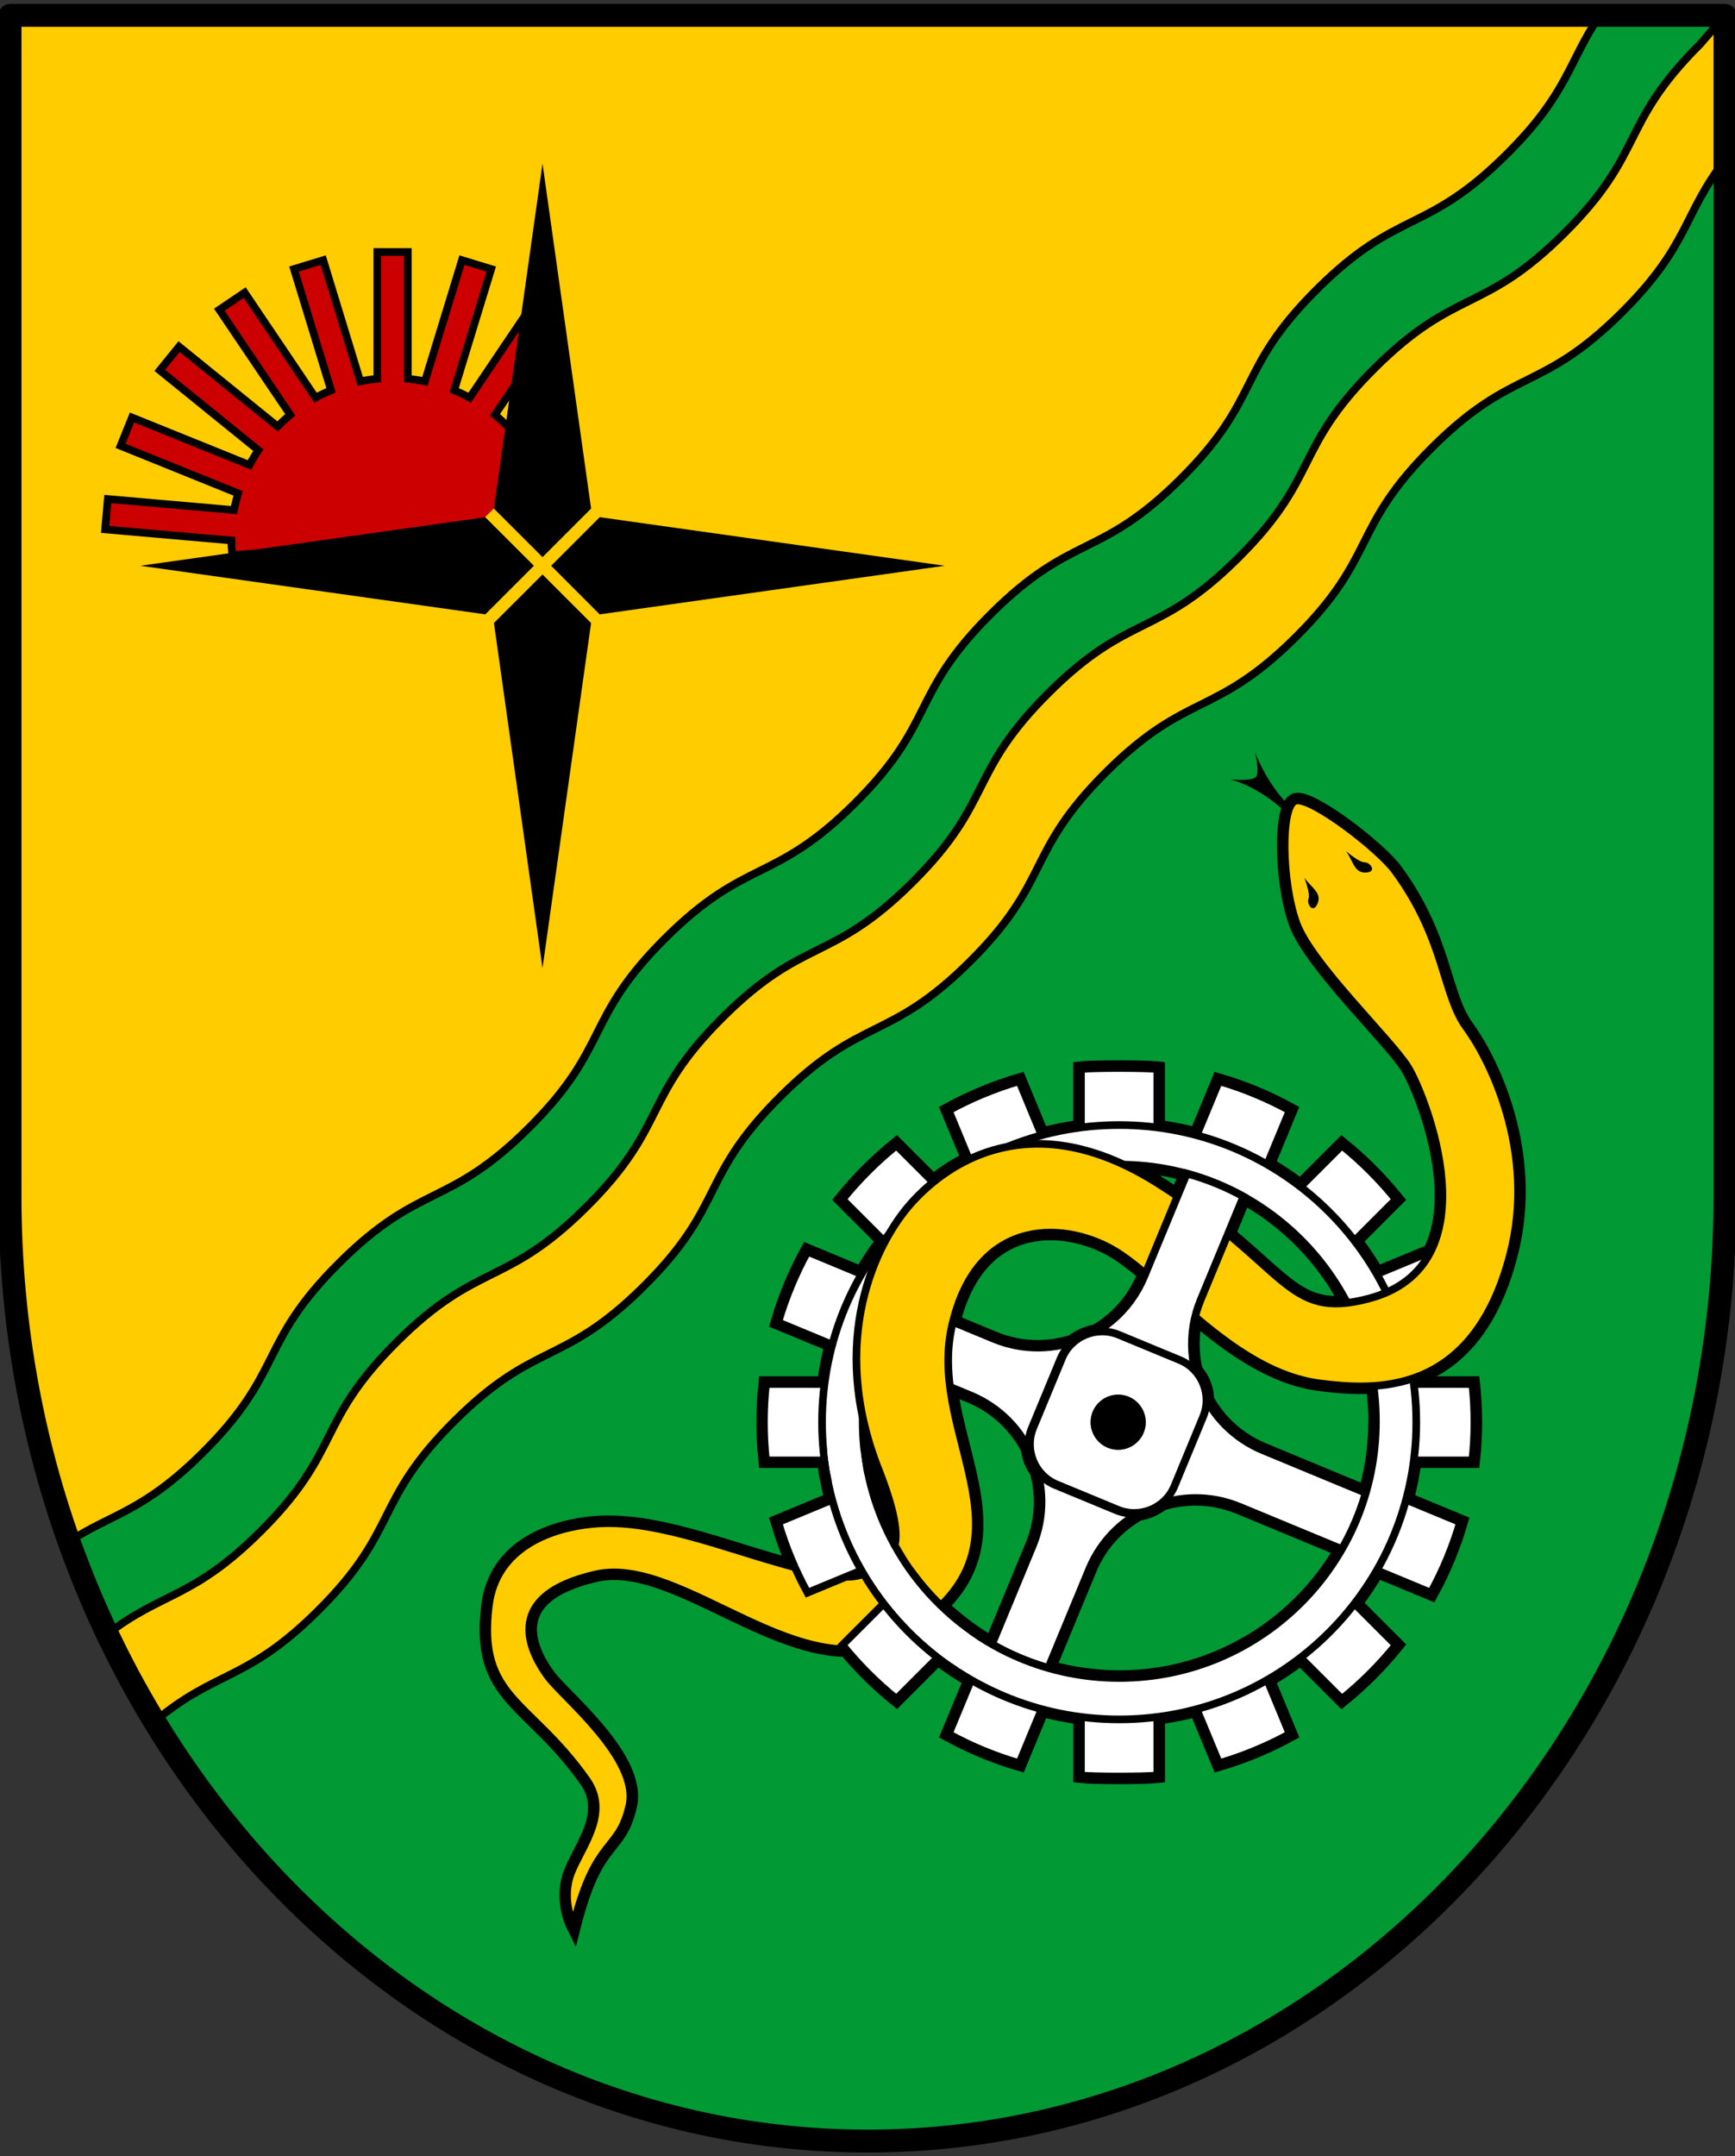
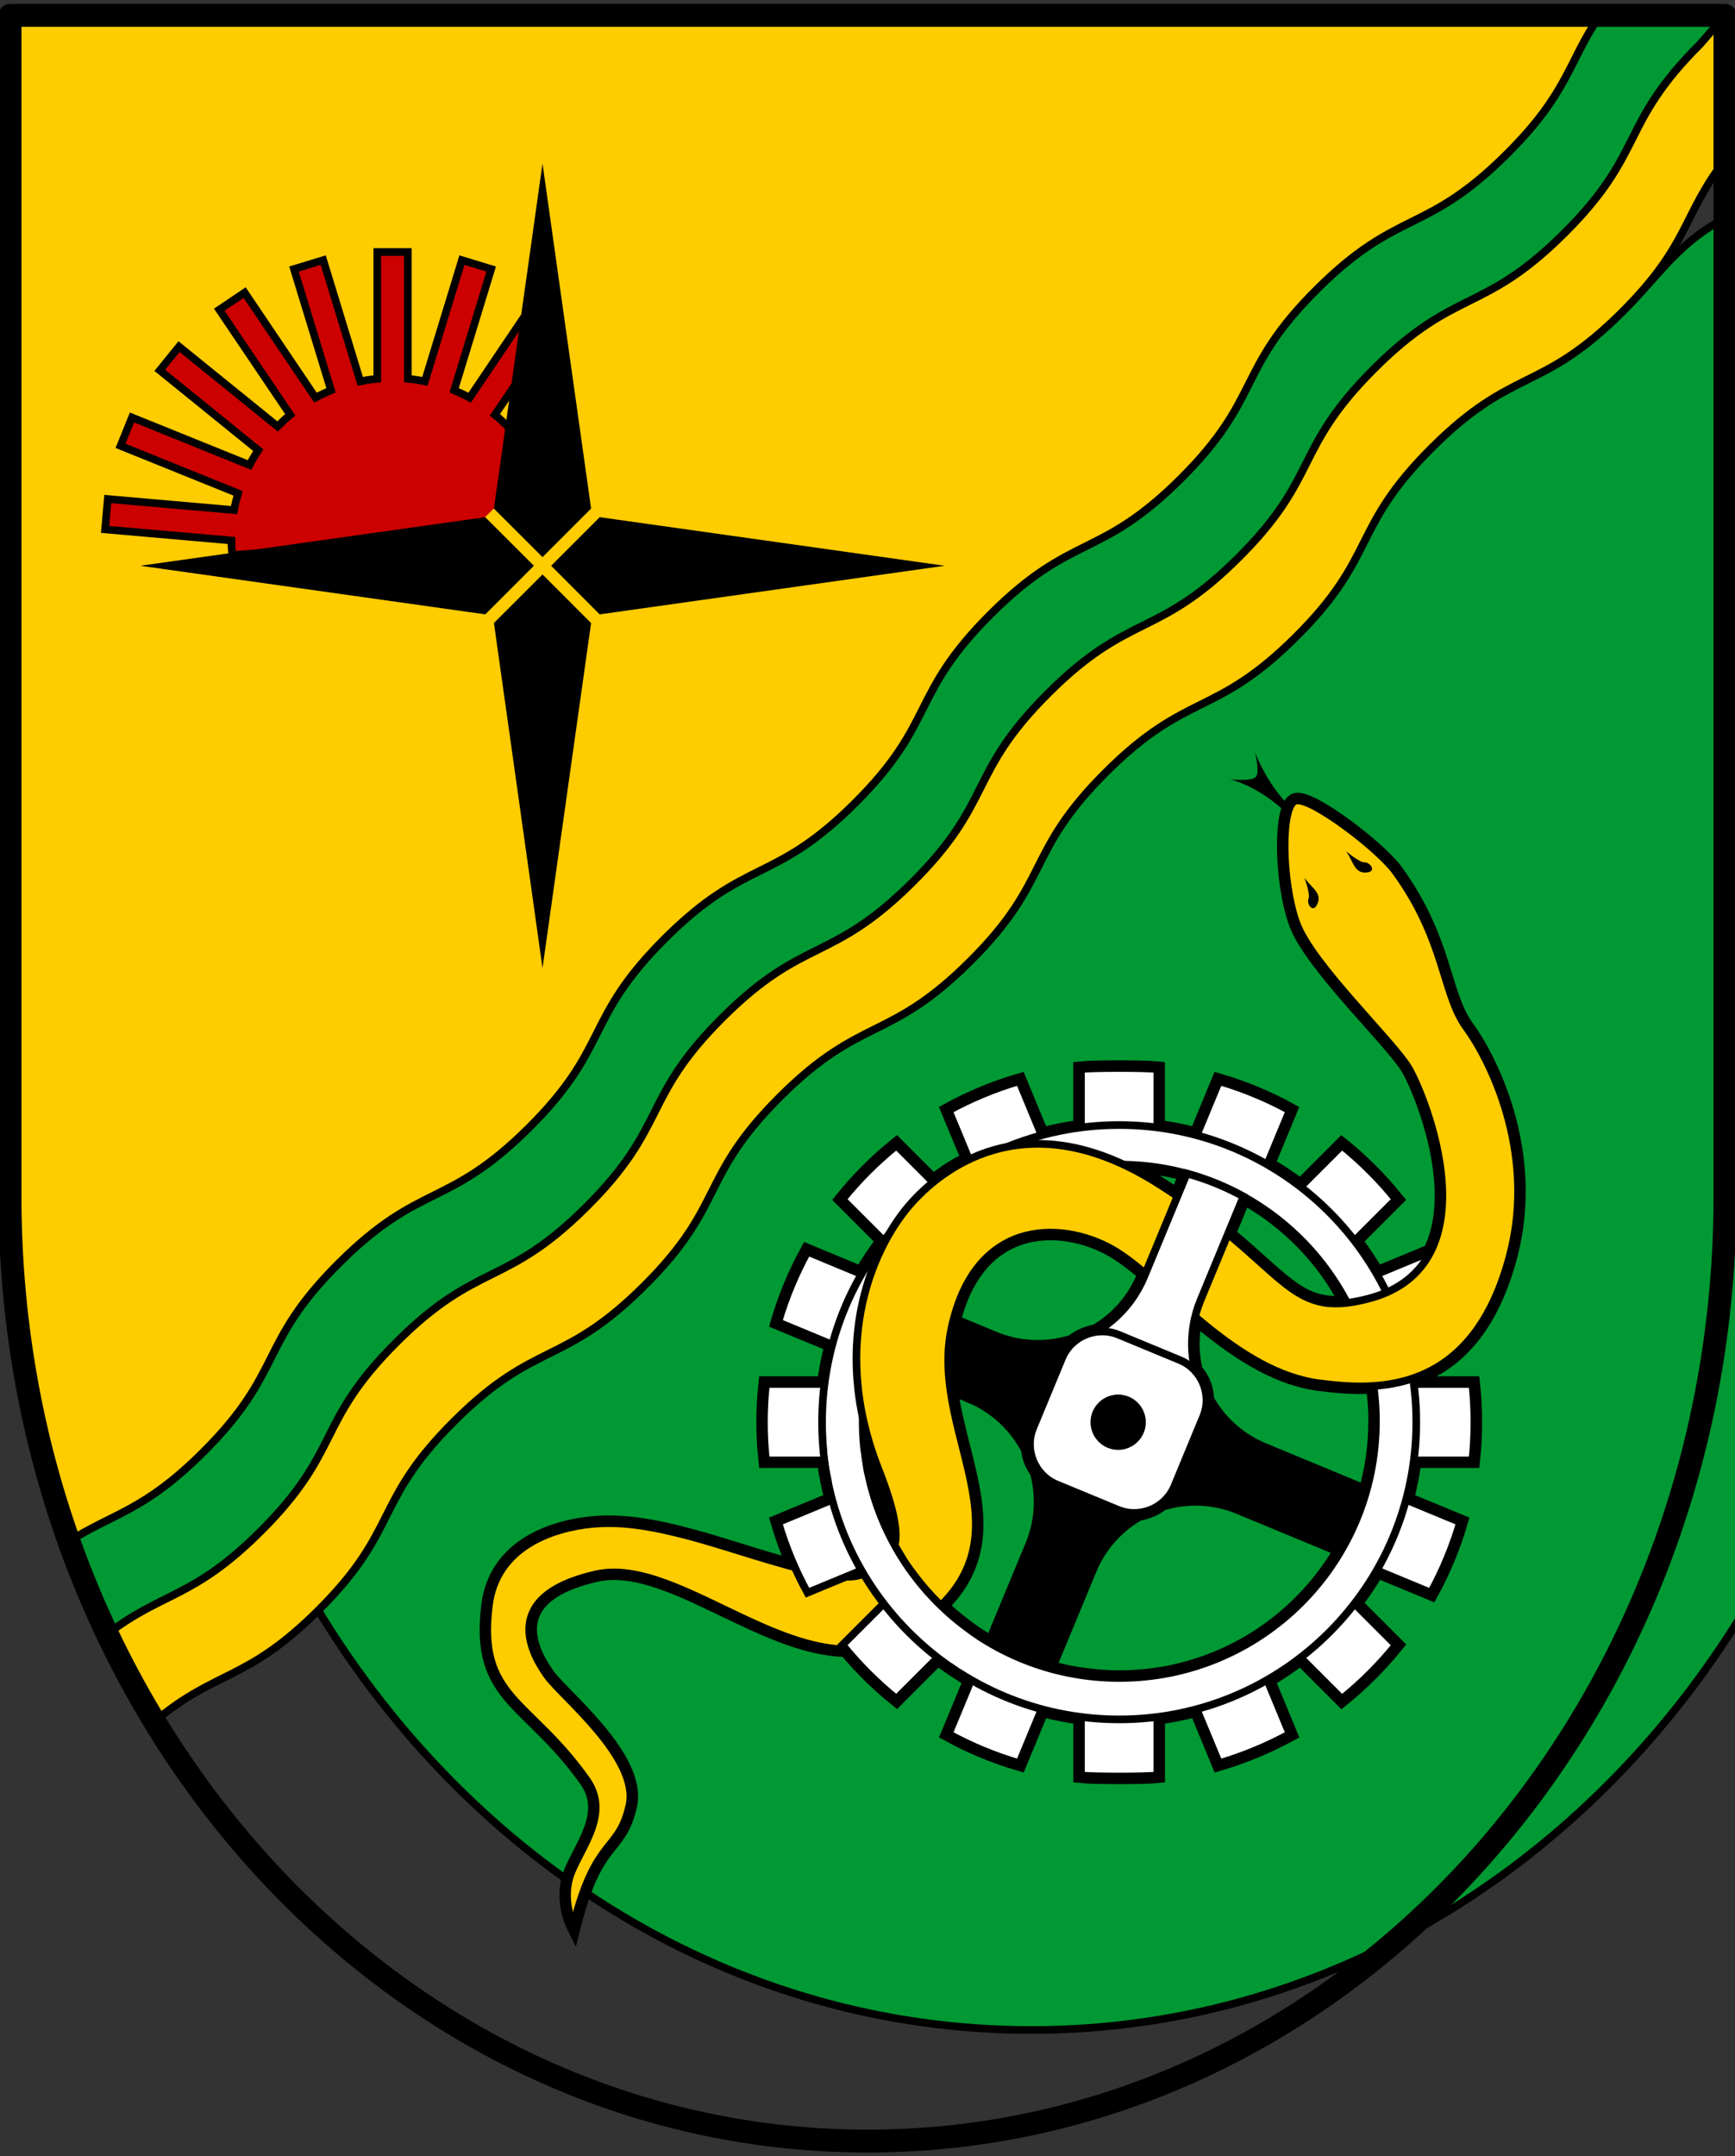
<svg xmlns="http://www.w3.org/2000/svg" version="1.1" id="Layer_1" x="0px" y="0px" viewBox="0 0 2271.6 2822.6" style="enable-background:new 0 0 2271.6 2822.6;" xml:space="preserve">
  <rect x="0" y="0" width="2271.6" height="2822.6" fill="#333333" stroke="none" />
  <style type="text/css">
	.st0{fill:#009933;stroke:#000000;stroke-width:10;stroke-linecap:round;stroke-linejoin:round;stroke-miterlimit:10;}
	.st1{fill:#FFCC00;stroke:#000000;stroke-width:10;stroke-miterlimit:10;}
	.st2{fill:none;stroke:#000000;stroke-width:30;stroke-linecap:round;stroke-linejoin:round;stroke-miterlimit:10;}
	.st3{fill:#CC0000;stroke:#000000;stroke-width:10;stroke-miterlimit:10;}
	.st4{fill:#FFCC00;}
	.st5{stroke:#000000;stroke-width:20;stroke-miterlimit:10;}
	.st6{fill:#FFFFFF;stroke:#000000;stroke-width:10;stroke-miterlimit:10;}
	.st7{fill:#FFFFFF;}
	.st8{stroke:#FFFFFF;stroke-miterlimit:10;}
</style>
  <g>
-     <path class="st0" d="M2123.5,408.8c-106.7,106.2-142,70.8-248.6,177c-106.7,106.2-71.4,141.6-178.1,247.8s-141.9,70.8-248.6,177   s-71.4,141.6-178.1,247.8c-106.7,106.2-141.9,70.8-248.6,177s-71.4,141.6-178.1,247.8c-106.7,106.2-141.9,70.8-248.6,177   s-71.4,141.6-178.1,247.8c-94.3,93.9-132.8,77.1-214.2,145.3c201.4,331.3,544.2,549.3,933.6,549.3   c620.3,0,1122.7-553.4,1122.7-1236.7V209.2C2202.8,281.1,2212.2,320.5,2123.5,408.8z" />
+     <path class="st0" d="M2123.5,408.8c-106.7,106.2-142,70.8-248.6,177c-106.7,106.2-71.4,141.6-178.1,247.8s-141.9,70.8-248.6,177   s-71.4,141.6-178.1,247.8c-106.7,106.2-141.9,70.8-248.6,177s-71.4,141.6-178.1,247.8c-106.7,106.2-141.9,70.8-248.6,177   s-71.4,141.6-178.1,247.8c201.4,331.3,544.2,549.3,933.6,549.3   c620.3,0,1122.7-553.4,1122.7-1236.7V209.2C2202.8,281.1,2212.2,320.5,2123.5,408.8z" />
    <path class="st1" d="M2226.3,57.4c-106.7,106.2-71.4,141.6-178.1,247.8c-106.7,106.2-142,70.8-248.6,177   c-106.7,106.2-71.4,141.6-178.1,247.8s-141.9,70.8-248.6,177s-71.4,141.6-178.1,247.8c-106.7,106.2-141.9,70.8-248.6,177   s-71.4,141.6-178.1,247.8c-106.7,106.2-141.9,70.8-248.6,177s-71.4,141.6-178.1,247.8c-88.9,88.5-128.2,78.7-200.6,134.4   c18.7,39.5,39.4,77.7,61.7,114.5c81.4-68.2,119.9-51.4,214.2-145.3c106.7-106.2,71.4-141.6,178.1-247.8s141.9-70.8,248.6-177   s71.4-141.6,178.1-247.8c106.7-106.2,141.9-70.8,248.6-177s71.4-141.6,178.1-247.8s141.9-70.8,248.6-177s71.4-141.6,178.1-247.8   s142-70.8,248.6-177c88.8-88.4,79.3-127.7,135-199.6V20.1L2226.3,57.4z" />
    <path class="st0" d="M519.3,1756.7c106.7-106.2,141.9-70.8,248.6-177s71.4-141.6,178.1-247.8c106.7-106.2,141.9-70.8,248.6-177   s71.4-141.6,178.1-247.8s141.9-70.8,248.6-177s71.4-141.6,178.1-247.8s142-70.8,248.6-177c106.7-106.2,71.4-141.6,178.1-247.8   l32.2-37.3h-163.7c-41.7,61.1-40.8,100.9-121.9,181.6c-106.7,106.2-142,70.8-248.6,177C1617.4,485,1652.7,520.4,1546,626.6   s-141.9,70.8-248.6,177s-71.4,141.6-178.1,247.8s-141.9,70.8-248.6,177s-71.4,141.6-178.1,247.8c-106.7,106.2-141.9,70.8-248.6,177   s-71.4,141.6-178.1,247.8c-78.1,77.8-118,79.6-175.6,116.7c14.8,41.6,31.6,82,50.2,121.3c72.4-55.8,111.7-45.9,200.6-134.4   C447.8,1898.3,412.6,1862.9,519.3,1756.7z" />
    <path class="st1" d="M444,1653.1c106.7-106.2,141.9-70.8,248.6-177s71.4-141.6,178.1-247.8c106.7-106.2,141.9-70.8,248.6-177   s71.4-141.6,178.1-247.8s141.9-70.8,248.6-177s71.4-141.6,178.1-247.8s142-70.8,248.6-177c81.1-80.7,80.2-120.5,121.9-181.6H13.1   V1566c0,159.4,27.4,311.8,77.2,451.7c57.6-37.1,97.4-38.9,175.6-116.7C372.5,1794.7,337.3,1759.3,444,1653.1z" />
  </g>
  <path class="st2" d="M13.1,20.1V1566c0,683.3,502.4,1236.7,1122.7,1236.7S2258.5,2249.3,2258.5,1566V20.1H13.1z" />
  <g>
    <path class="st3" d="M648,543l72.8-107.7L707.7,383l-92.8,137.6c-6.6-3.6-13.4-6.8-20.3-9.7l48.5-158.7l-38.3-11.7l-48.5,158.7   c-7.3-1.5-14.7-2.6-22.3-3.3v-166h-40v166c-7.6,0.7-15,1.8-22.3,3.3l-48.5-158.7l-38.3,11.7l48.5,158.7c-7,2.9-13.8,6.1-20.3,9.7   L320.3,383l-33.2,22.4L380,543c-5.8,4.8-11.3,9.9-16.6,15.2l-129-104.5l-25.2,31.1l129,104.5c-4.2,6.2-8,12.7-11.5,19.4   l-153.9-62.2l-15,37.1l153.9,62.2c-2.1,7.2-3.9,14.5-5.3,21.9l-165.3-14.5l-3.5,39.8L303,707.5c0,6.4,0.4,12.8,1,19.1l420.7-31.4   C721.6,634.1,692.4,579.6,648,543z" />
    <polygon points="1236.8,740.6 775.3,675.6 710.3,214.1 710.3,214.1 645.3,675.6 183.7,740.6 183.7,740.6 645.3,805.6 710.3,1267.2    710.3,1267.2 775.3,805.6  " />
    <polygon class="st4" points="785.3,676.9 774,665.6 710.3,729.3 646.5,665.6 635.2,676.9 699,740.6 635.2,804.4 646.5,815.7    710.3,752 774,815.7 785.3,804.4 721.6,740.6  " />
  </g>
  <path class="st5" d="M1977,1642.9c36-138-29-260-57-298c-31.7-43.1-27.4-114.9-93.4-204.9c-21.5-29.3-108.6-96.1-129.6-92.1  s-19.4,107.1,0.6,161.1s125.4,153.9,146.4,188.9c15.7,26.2,71.1,157.9,28.9,240.8l-70.3,29.1c-8.8-15.2-18.5-29.8-29.2-43.6  l54.2-54.2c-21-26-44.7-49.7-70.7-70.7l-54.2,54.2c-13.8-10.7-28.4-20.4-43.6-29.2l29.3-70.8c-29-15.9-60-28.8-92.4-38.3l-29.3,70.8  c-16.7-4.5-33.9-7.9-51.5-10.2v-76.5c-16.4-1.8-83.6-1.8-100,0v76.5c-17.6,2.3-34.8,5.7-51.5,10.2l-29.3-70.8  c-32.4,9.5-63.3,22.4-92.4,38.3l26.6,64.1c-17.9,8.5-33.5,19-46.8,29.8l-48.1-48.1c-26,21-49.7,44.7-70.7,70.7l54.2,54.2  c-10.7,13.8-20.4,28.4-29.2,43.6l-70.7-29.4c-15.9,29-28.8,60-38.3,92.4l70.8,29.3c-4.5,16.7-7.9,33.9-10.2,51.5h-76.6  c-1.8,16.4-2.7,33.1-2.7,50s0.9,33.6,2.7,50h76.6c1,8,2.3,15.9,3.8,23.7l-0.1,0c1.8,9.4,3.9,18.7,6.4,27.8l-70.7,29.3  c6,20.3,13.2,40,21.8,59.1c-20.4-5.5-45.5-12.9-76.7-22.7c-83-26-138-39-189-34s-125.4,29-135,107c-15,122,53,122,128,228  c30.7,43.4-6,86-20,121s2.8,68.9,2.8,68.9c29.8-117,59.2-94.2,73.2-156.2s-87.5-142.7-107-169.7s-65.3-103.7,63-133  c93.3-21.3,216.1,96.3,327.8,98.2c19.8,23.7,41.8,45.4,65.9,64.8l54.1-54.1c6.6,5.1,13.4,10,20.3,14.7l0,0  c7.6,5.1,15.4,10,23.3,14.6l-29.4,70.8c29,15.9,60,28.8,92.4,38.3l29.3-70.8c16.7,4.5,33.9,7.9,51.5,10.2v76.6  c16.4,1.8,83.6,1.8,100,0v-76.6c17.5-2.3,34.7-5.7,51.5-10.2l29.3,70.8c32.4-9.5,63.3-22.4,92.4-38.3l-29.3-70.8  c15.2-8.8,29.8-18.5,43.6-29.2l54.2,54.2c26-21,49.7-44.7,70.7-70.7l-54.2-54.2c10.7-13.8,20.4-28.4,29.2-43.6l70.8,29.3  c15.9-29,28.8-60,38.3-92.4l-70.8-29.3c4.5-16.7,7.9-33.9,10.2-51.5h76.6c1.8-16.4,2.7-33.1,2.7-50s-0.9-33.6-2.7-50h-76.6  c-0.3-2.5-0.7-5-1-7.4C1901.2,1786.8,1950.8,1743.3,1977,1642.9z M1801.5,1860.6c0,32.5-4.6,64-13.3,93.7l-134.6-55.8  c-32.7-13.6-58.1-37.3-74-66c-0.1-14.1-5.4-27.7-14.8-38c-5.5-22.8-5.7-46.9,0-70.7c47.9,40.4,102.4,79.4,163.2,87.1  c19.6,2.5,44.1,5.1,70.3,3.4c0.5,3.8,1,7.6,1.4,11.5c0,0.3,0.1,0.6,0.1,0.9c0.2,2.5,0.5,5,0.7,7.4c0,0.2,0,0.5,0.1,0.7  c0.2,2.7,0.4,5.3,0.5,8c0,0.4,0,0.8,0.1,1.2c0.1,2.2,0.2,4.5,0.3,6.7c0,0.6,0,1.2,0.1,1.8  C1801.5,1855.2,1801.5,1857.8,1801.5,1860.6C1801.5,1860.5,1801.5,1860.5,1801.5,1860.6z M1763.7,1705.5  c-61.7,7.1-82.7-29.6-155.9-90.1l20.3-49C1685.8,1598.3,1733.1,1646.8,1763.7,1705.5z M1541.6,1565.9c-8.7-5.9-17.9-11.9-27.6-18  c-14.6-9.2-28.8-16.9-42.6-23.3c28.5,0.5,56.1,4.5,82.4,11.7L1541.6,1565.9z M1171.4,2023c-6.2-11.1-11.7-22.6-16.6-34.5  c-0.2-0.4-0.4-0.9-0.5-1.3c-0.8-1.9-1.5-3.8-2.3-5.7c-0.2-0.6-0.4-1.1-0.7-1.7c-0.9-2.3-1.7-4.6-2.5-6.9c-0.2-0.5-0.4-1-0.5-1.5  c-0.6-1.8-1.2-3.6-1.8-5.3c-0.3-1-0.7-2-1-3.1c-0.4-1.3-0.8-2.6-1.2-4c-0.3-1.1-0.7-2.2-1-3.3c-0.4-1.5-0.8-2.9-1.2-4.4  c-0.4-1.3-0.7-2.6-1.1-3.9c-0.5-2.1-1.1-4.1-1.6-6.2c-0.1-0.2-0.1-0.5-0.2-0.7c-0.6-2.4-1.1-4.8-1.7-7.2c-0.1-0.4-0.2-0.8-0.3-1.3  c-0.5-2.2-0.9-4.5-1.4-6.7c-0.9-4.5-1.7-9-2.4-13.6h0c-0.2-1.5-0.5-3.1-0.7-4.6c-0.1-0.8-0.2-1.5-0.3-2.3c-0.2-1.1-0.3-2.3-0.4-3.4  c-0.2-1.7-0.4-3.4-0.6-5.1c-0.1-0.7-0.2-1.4-0.2-2.1c-0.5-5.2-0.9-10.4-1.2-15.6c0-0.6-0.1-1.3-0.1-1.9c-0.1-2-0.2-4-0.2-6  c0-0.8,0-1.5-0.1-2.3c-0.1-2.5-0.1-5-0.1-7.5c0-0.1,0-0.2,0-0.3c0-1.7,0-3.3,0.1-5c4.6,21.7,11.3,44.2,20.4,67.5  C1171.4,1977.4,1175.5,2006,1171.4,2023z M1462,1638.9c11.9,7.5,24.4,17.2,37.6,28.4l-1.5,3.7c-0.5,1.3-1.1,2.6-1.7,3.9  c-0.2,0.5-0.4,1-0.7,1.5c-0.4,0.8-0.7,1.6-1.1,2.4c-0.3,0.6-0.5,1.1-0.8,1.7c-0.4,0.7-0.7,1.4-1.1,2.1c-0.3,0.6-0.6,1.1-0.9,1.7  c-0.4,0.7-0.8,1.4-1.1,2.1c-0.3,0.5-0.6,1.1-0.9,1.6c-0.4,0.8-0.9,1.6-1.4,2.4c-0.2,0.4-0.5,0.8-0.7,1.2c-0.7,1.1-1.4,2.3-2.1,3.4  c-0.3,0.4-0.5,0.8-0.8,1.2c-0.5,0.7-1,1.5-1.5,2.2c-0.3,0.5-0.6,0.9-1,1.4c-0.5,0.7-1,1.4-1.4,2c-0.3,0.5-0.7,0.9-1,1.4  c-0.5,0.7-1,1.4-1.5,2c-0.3,0.4-0.6,0.8-1,1.3c-0.6,0.8-1.2,1.5-1.8,2.2c-0.3,0.3-0.5,0.6-0.8,1c-0.9,1-1.7,2.1-2.6,3.1  c-0.2,0.2-0.3,0.4-0.5,0.6c-0.7,0.8-1.5,1.7-2.2,2.5c-0.3,0.3-0.6,0.7-1,1c-0.6,0.6-1.2,1.3-1.9,1.9c-0.4,0.4-0.7,0.7-1.1,1.1  c-0.6,0.6-1.2,1.2-1.8,1.8c-0.4,0.4-0.8,0.7-1.1,1.1c-0.6,0.6-1.3,1.2-1.9,1.8c-0.4,0.3-0.7,0.7-1.1,1c-0.8,0.7-1.7,1.5-2.5,2.2  c-0.3,0.3-0.6,0.6-1,0.8c-0.9,0.7-1.7,1.4-2.6,2.1c-0.5,0.4-0.9,0.7-1.4,1.1c-0.6,0.5-1.2,0.9-1.7,1.4c-0.5,0.4-1,0.8-1.6,1.2  c-0.5,0.4-1.1,0.8-1.6,1.2c-0.6,0.4-1.1,0.8-1.7,1.2c-0.5,0.3-1,0.7-1.5,1c-0.6,0.4-1.2,0.8-1.8,1.2c-0.4,0.3-0.8,0.5-1.2,0.8  c-2.1,1.4-4.2,2.7-6.3,3.9c-4.8,0.7-9.5,2.1-14,3.9c-5.8,2.2-11.3,5.4-16.2,9.4c-0.4,0.1-0.9,0.3-1.3,0.4c-0.4,0.1-0.9,0.3-1.3,0.4  c-0.8,0.2-1.6,0.5-2.4,0.7c-0.6,0.2-1.2,0.3-1.9,0.5c-30.9,8.3-64.7,6.8-96.5-6.3l-53.6-22.2  C1282.7,1588.4,1400.9,1600.5,1462,1638.9z M1127.9,2055.6c0.9,1.6,1.8,3.1,2.7,4.6c-6.2,2.5-13.3,3.9-23,3.8L1127.9,2055.6z   M1275.1,2137.4L1275.1,2137.4c-2.9-2.1-5.7-4.1-8.6-6.2l0,0c-5-3.7-9.9-7.5-14.6-11.4c-0.1-0.1-0.2-0.2-0.4-0.3  c-1.3-1.1-2.7-2.2-4-3.3c-0.7-0.6-1.4-1.2-2.1-1.8c-1-0.8-1.9-1.7-2.9-2.5c-1.8-1.6-3.5-3.1-5.2-4.7c-0.1-0.1-0.3-0.2-0.4-0.4  c-1.7-1.6-3.4-3.2-5.1-4.8c87.4-85.5,25.2-182.9,11.9-286.5l26.8,11.1c34.2,14.2,60.4,39.5,76.2,70c1,10.7,5,21,11.5,29.6  c8.5,31.1,7.2,65.2-6.1,97.3l-53.4,128.9c-2.2-1.2-4.3-2.5-6.4-3.8l0,0C1286.5,2145,1280.7,2141.2,1275.1,2137.4z M1735.2,2060.9  c-20,26.9-43.8,50.5-70.8,70.4c-8.4,6.2-17.1,12-26.1,17.4l0,0c-28.4,17-59.5,30-92.5,38.1l0,0c-10,2.5-20.2,4.5-30.5,6v0  c-9.9,1.5-20.1,2.5-30.3,3.1c-0.2,0-0.5,0-0.7,0c-1.4,0.1-2.8,0.1-4.1,0.2c-1.4,0.1-2.7,0.1-4.1,0.2c-1,0-2,0.1-3.1,0.1  c-2.5,0.1-5,0.1-7.5,0.1c0,0-0.1,0-0.1,0c0,0-0.1,0-0.1,0c-2.5,0-5.1,0-7.6-0.1c-0.9,0-1.8-0.1-2.7-0.1c-1.6,0-3.1-0.1-4.7-0.2  c-1.2-0.1-2.4-0.1-3.6-0.2c-0.8,0-1.6-0.1-2.4-0.2c-9.8-0.6-19.5-1.7-29.1-3.1v0.1c-10.3-1.5-20.5-3.6-30.5-6l0,0  c-4.1-1-8.2-2.1-12.3-3.3l53.6-129.4c13.3-32.2,36.5-57.3,64.6-73.3c5.1-0.7,10.1-2.1,14.9-4.1c5.6-2.2,10.8-5.2,15.5-9  c32.3-10,68.2-9.1,101.9,4.8l133.9,55.5C1750.3,2039.3,1743.1,2050.4,1735.2,2060.9L1735.2,2060.9z" />
  <g>
    <g>
      <g>
-         <path class="st6" d="M1812.2,1964.2l-158.6-65.7c-76.9-31.9-113.4-120-81.6-196.9l69.5-167.8l-73.9-30.6l-69.5,167.8     c-31.9,76.9-120,113.4-196.9,81.6l-158.6-65.7l-30.6,73.9l158.6,65.7c76.9,31.9,113.4,120,81.6,196.9l-65.7,158.6l73.9,30.6     l65.7-158.6c31.9-76.9,120-113.4,196.9-81.6l158.6,65.7L1812.2,1964.2z" />
        <path class="st6" d="M1461.5,1977l-80-33.1c-28.8-11.9-42.6-45.3-30.7-74.1l37.7-91.1c11.9-28.8,45.3-42.6,74.1-30.7l80,33.1     c28.8,11.9,42.6,45.3,30.7,74.1l-37.7,91.1C1523.7,1975.1,1490.3,1988.9,1461.5,1977z" />
      </g>
      <g>
        <path class="st6" d="M1334.5,1415.3c-32.4,9.5-63.3,22.4-92.4,38.3l49.4,119.3c28.3-17.2,59.3-30.2,92.3-38.5L1334.5,1415.3z" />
        <path class="st6" d="M1911.7,1730.9c-9.5-32.4-22.4-63.3-38.3-92.4L1754,1688c17,28.4,29.9,59.5,38,92.5L1911.7,1730.9z" />
        <path class="st6" d="M1057.2,1638.5c-15.9,29-28.8,60-38.3,92.4l120.1,49.8c8-33,20.9-64.1,37.9-92.5L1057.2,1638.5z" />
        <path class="st6" d="M1688.5,1453.6c-29-15.9-60-28.8-92.4-38.3l-49.3,119c33,8.2,64,21.2,92.4,38.4L1688.5,1453.6z" />
        <path class="st6" d="M1596.1,2308.1c32.4-9.5,63.3-22.4,92.4-38.3l-50.2-121.1c-28.4,17-59.5,30-92.5,38.1L1596.1,2308.1z" />
        <path class="st6" d="M1195.6,2060.6l-92.6,92.6c21,26,44.7,49.7,70.7,70.7l92.8-92.8C1239.5,2111.3,1215.6,2087.5,1195.6,2060.6z     " />
        <path class="st6" d="M1242.1,2269.8c29,15.9,60,28.8,92.4,38.3l50.3-121.4c-33-8.1-64.1-21.1-92.4-38.2L1242.1,2269.8z" />
-         <path class="st6" d="M1018.9,1992.5c9.5,32.4,22.4,63.3,38.3,92.4l121-50.1c-17.2-28.3-30.3-59.3-38.6-92.3L1018.9,1992.5z" />
        <path class="st6" d="M1873.4,2084.9c15.9-29,28.8-60,38.3-92.4l-120.3-49.8c-8.3,32.9-21.4,64-38.6,92.2L1873.4,2084.9z" />
        <path class="st6" d="M1415.3,2192.7v131.4c16.4,1.8,83.6,1.8,100,0v-131.3c-16.2,2.4-32.9,3.7-49.8,3.7     C1448.4,2196.5,1431.7,2195.2,1415.3,2192.7z" />
        <path class="st6" d="M1515.3,1528.1v-128.7c-16.4-1.8-83.6-1.8-100,0v128.8c16.4-2.5,33.2-3.7,50.2-3.7     C1482.4,1524.4,1499.1,1525.7,1515.3,1528.1z" />
        <path class="st6" d="M1265,1590.7l-91.3-91.3c-26,21-49.7,44.7-70.7,70.7l91.6,91.6C1214.4,1634.7,1238.2,1610.7,1265,1590.7z" />
        <path class="st6" d="M1133,1811.7h-130.1c-1.8,16.4-2.7,33.1-2.7,50s0.9,33.6,2.7,50h130.5c-2.6-16.7-3.9-33.8-3.9-51.3     C1129.5,1843.9,1130.7,1827.6,1133,1811.7z" />
        <path class="st6" d="M1664.3,2131.4l92.6,92.6c26-21,49.7-44.7,70.7-70.7l-92.4-92.4C1715.2,2087.8,1691.3,2111.5,1664.3,2131.4z     " />
        <path class="st6" d="M1736.3,1661.4l91.3-91.3c-21-26-44.7-49.7-70.7-70.7l-91.1,91.1C1692.6,1610.5,1716.4,1634.4,1736.3,1661.4     z" />
        <path class="st6" d="M1797.7,1911.7h130c1.8-16.4,2.7-33.1,2.7-50s-0.9-33.6-2.7-50H1798c2.3,15.9,3.5,32.2,3.5,48.7     C1801.6,1877.9,1800.2,1895,1797.7,1911.7z" />
      </g>
      <path class="st6" d="M1465.3,1472.7c-214.9,0-389,174.2-389,389s174.2,389,389,389s389-174.2,389-389S1680.2,1472.7,1465.3,1472.7    z M1465.5,2196.5c-185.6,0-336-150.4-336-336s150.4-336,336-336s336,150.4,336,336S1651.1,2196.5,1465.5,2196.5z" />
    </g>
    <path d="M1695.7,1076.2c-40.3-46-85-56-85-56s28.1,3.1,33.7-3.3c5.3-6.1-1.3-32.3-1.3-32.3s17.7,49,54,78.3" />
    <path class="st1" d="M750.8,2519.8c0,0-16.8-33.9-2.8-68.9s50.7-77.6,20-121c-75-106-143-106-128-228c9.6-78,84-102,135-107   s106,8,189,34c133.1,41.7,155,41,178,25s51.9-19.3,8-131c-66-168-4-296,44-349s157.3-127.9,320-26c174,109,168,181,278,152   c164.9-43.5,73-267,52-302S1717.6,1263,1697.6,1209s-21.6-157.1-0.6-161.1s108.1,62.8,129.6,92.1c66,90,61.7,161.8,93.4,204.9   c28,38,93,160,57,298c-49,187.7-180,176.7-249,168c-109.9-13.9-199.1-129.9-266-172c-62-39-182.9-50.9-215.9,98.1   s127.9,288.9-66,403.5c-128.2,75.7-286.1-105.6-400.1-79.6c-128.3,29.3-82.5,106-63,133s121,107.7,107,169.7   S780.6,2402.8,750.8,2519.8z" />
    <g>
      <g>
        <path class="st6" d="M1195.6,2060.6l-92.6,92.6c21,26,44.7,49.7,70.7,70.7l92.8-92.8C1239.5,2111.3,1215.6,2087.5,1195.6,2060.6z     " />
        <path class="st6" d="M1018.9,1992.5c9.5,32.4,22.4,63.3,38.3,92.4l121-50.1c-17.2-28.3-30.3-59.3-38.6-92.3L1018.9,1992.5z" />
        <path class="st6" d="M1135.6,1924.5l-52.4,10.9c19.8,103.4,80.6,192.3,164.9,249.1l27-47.2     C1203.9,2088.2,1152.6,2012.5,1135.6,1924.5z" />
      </g>
      <g>
        <path class="st7" d="M1175.8,2040.3c-26.8-43.2-43.3-90.5-49.1-140.9h-43.6c11.3,116,76.1,221.9,174.4,285.3l19.9-39.8     C1236.6,2117.9,1201.6,2081.8,1175.8,2040.3z" />
      </g>
      <g>
        <path class="st6" d="M1498.1,1671c-18.9,45.6-57.7,77.1-102.1,88.4l183.9,73.8c-21.9-38.9-26.3-87.2-7.9-131.6l56-135.3     c-23.2-12.8-48-23-74.1-30.1L1498.1,1671z" />
      </g>
      <path class="st6" d="M1463.5,1976.2l-80-33.1c-28.8-11.9-42.6-45.3-30.7-74.1l37.7-91.1c11.9-28.8,45.3-42.6,74.1-30.7l80,33.1    c28.8,11.9,42.6,45.3,30.7,74.1l-37.7,91.1C1525.6,1974.3,1492.3,1988.1,1463.5,1976.2z" />
      <circle class="st8" cx="1464" cy="1861.7" r="36.7" />
    </g>
    <g>
      <path d="M1707.7,1148.9c10,14,24.7,20.7,16.3,36c-5.6,10.2-13.5-1.8-10.8-8.5C1715.8,1169.7,1707.7,1148.9,1707.7,1148.9z" />
      <path d="M1786.5,1128.8c7.2-0.2,15.8,11.3,4.3,13.1c-17.3,2.7-18.5-13.4-28.3-27.6C1762.5,1114.2,1779.3,1128.9,1786.5,1128.8z" />
    </g>
  </g>
</svg>